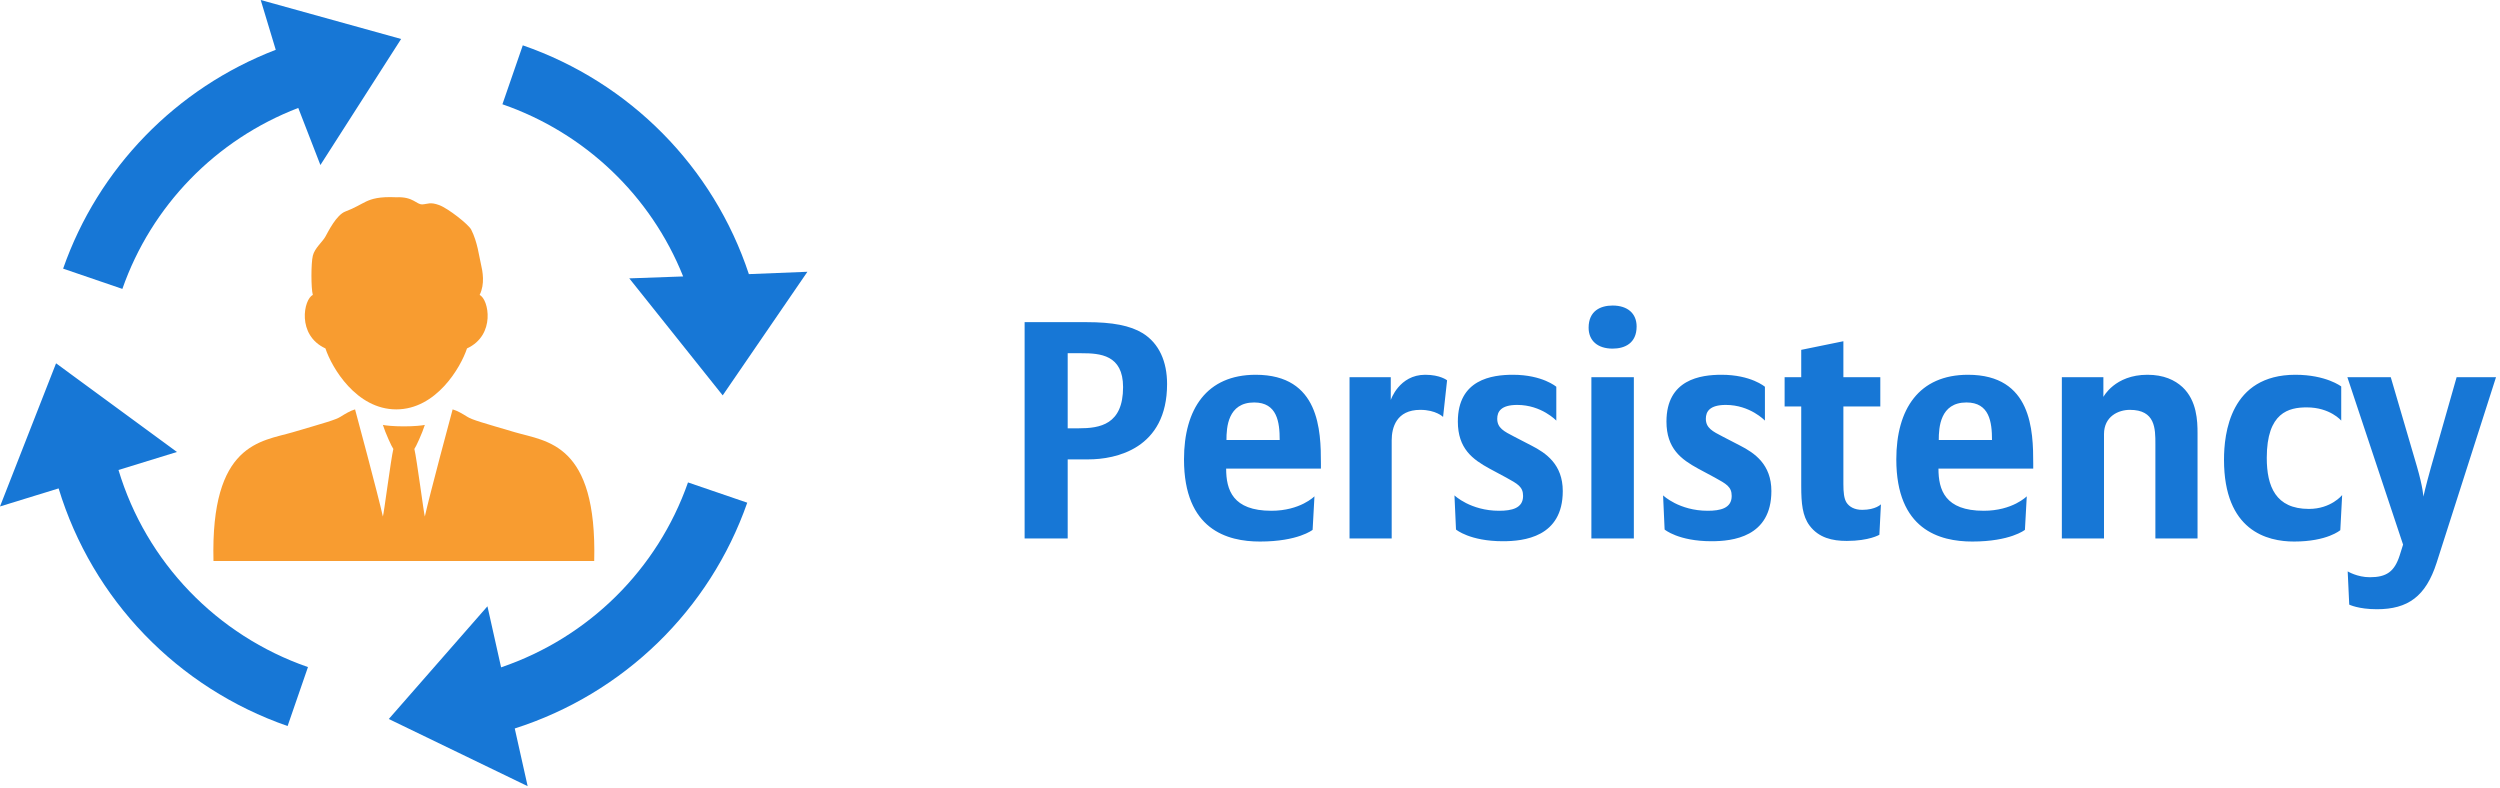
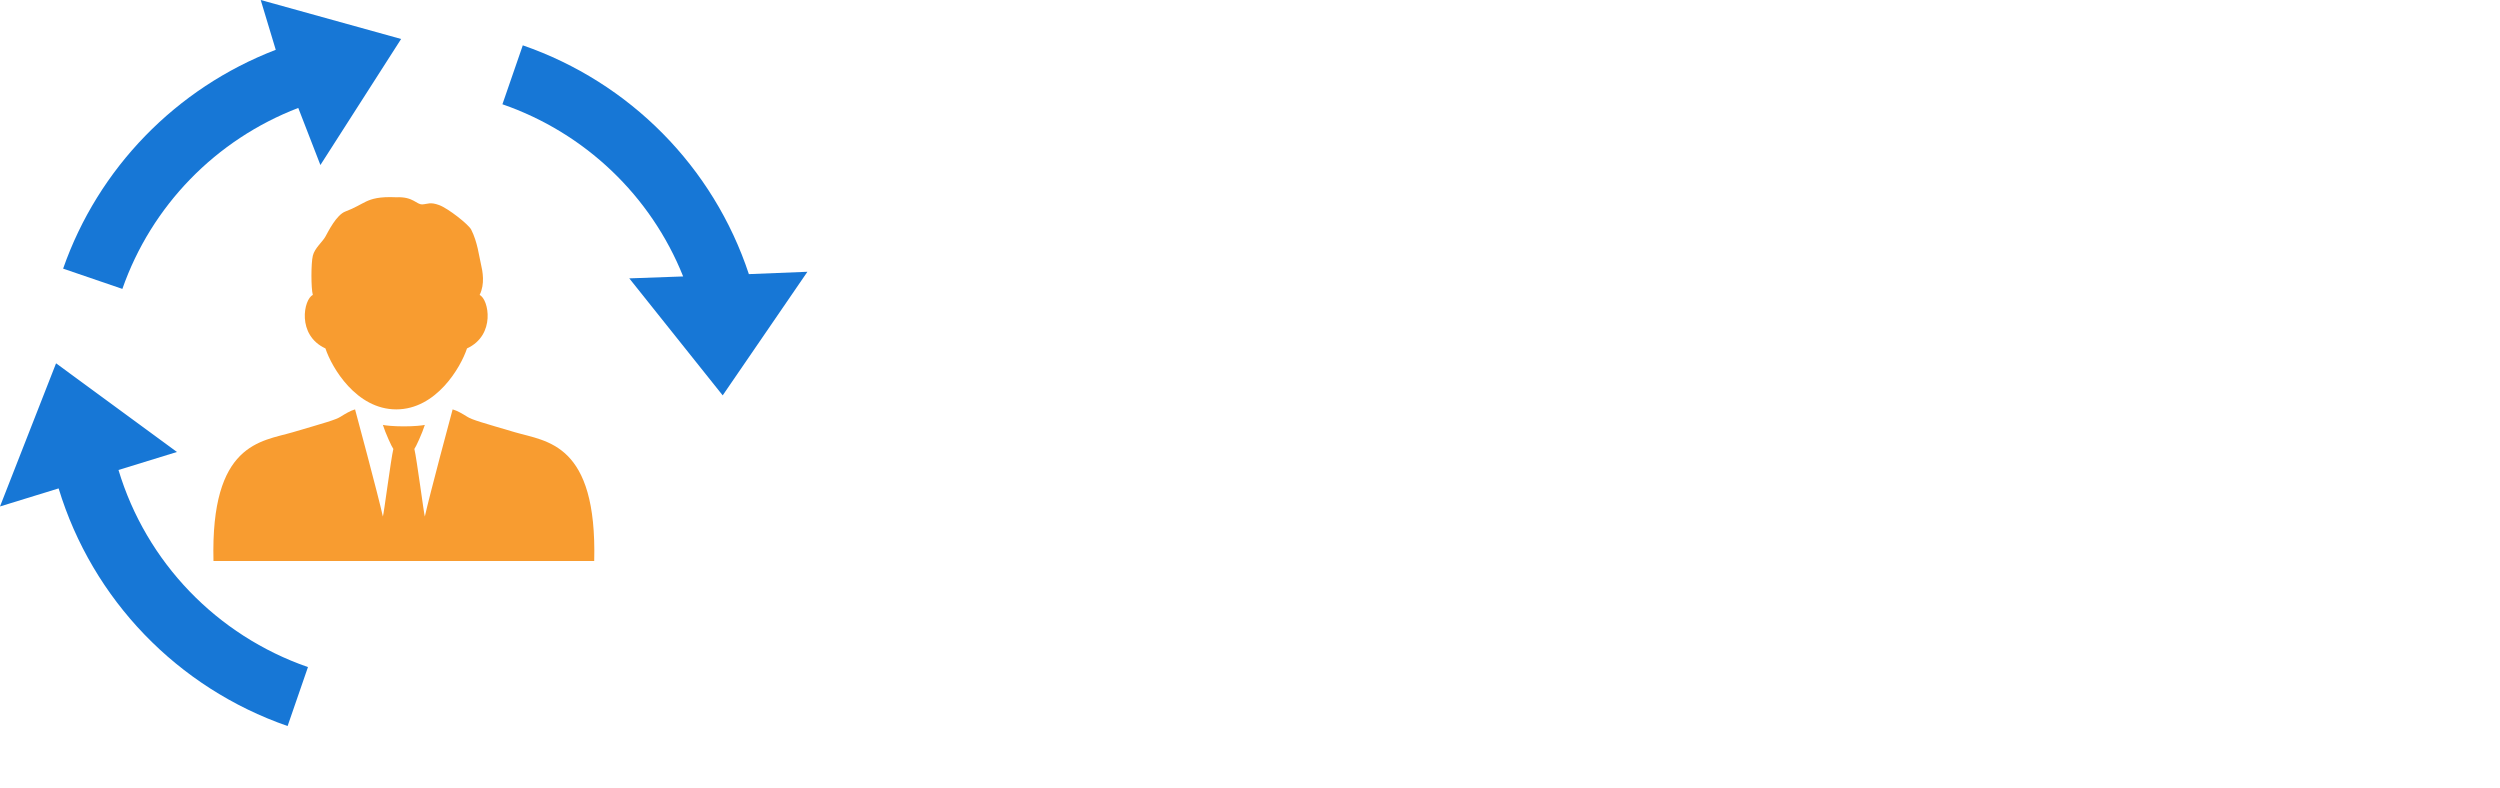
<svg xmlns="http://www.w3.org/2000/svg" width="130px" height="41px" viewBox="0 0 130 41" version="1.1">
  <title>Persistency_ICON_H</title>
  <desc>Created with Sketch.</desc>
  <defs />
  <g id="BALIC_BusinessDash-Option-2-Table" stroke="none" stroke-width="1" fill="none" fill-rule="evenodd" transform="translate(-43, -90)">
    <g id="RM-Tracker" transform="translate(-4, 85)">
      <g id="Persistency_ICON_H" transform="translate(47, 5)">
-         <path d="M60.688,19.968 C60.688,23.344 58.016,23.888 56.592,23.888 L55.52,23.888 L55.52,28 L53.28,28 L53.28,16.752 L56.496,16.752 C57.856,16.752 58.768,16.928 59.424,17.328 C60.272,17.856 60.688,18.8 60.688,19.968 Z M58.4,20.128 C58.4,18.448 57.2,18.368 56.24,18.368 L55.52,18.368 L55.52,22.272 L56.096,22.272 C57.2,22.272 58.4,22.08 58.4,20.128 Z M68.688,24.368 L63.76,24.368 C63.76,25.472 64.096,26.56 66.112,26.56 C67.616,26.56 68.352,25.808 68.352,25.808 L68.256,27.552 C68.256,27.552 67.504,28.16 65.52,28.16 C63.808,28.16 61.568,27.536 61.568,23.888 C61.568,21.264 62.752,19.488 65.296,19.488 C68.624,19.488 68.688,22.4 68.688,24.112 L68.688,24.368 Z M66.544,22.88 C66.544,21.952 66.416,20.928 65.216,20.928 C63.84,20.928 63.776,22.24 63.776,22.88 L66.544,22.88 Z M75.248,19.776 L75.04,21.68 C75.04,21.68 74.672,21.312 73.856,21.312 C72.608,21.312 72.368,22.24 72.368,22.896 L72.368,28 L70.176,28 L70.176,19.616 L72.32,19.616 L72.32,20.8 C72.32,20.8 72.752,19.488 74.112,19.488 C74.896,19.488 75.248,19.776 75.248,19.776 Z M81.264,25.536 C81.264,27.936 79.232,28.144 78.144,28.144 C76.432,28.144 75.712,27.536 75.712,27.536 L75.632,25.76 C75.632,25.76 76.464,26.56 77.952,26.56 C78.608,26.56 79.2,26.432 79.2,25.792 C79.2,25.312 78.928,25.168 78.32,24.832 L77.456,24.368 C76.576,23.888 75.808,23.328 75.808,21.92 C75.808,19.728 77.584,19.488 78.672,19.488 C80.208,19.488 80.928,20.112 80.928,20.112 L80.928,21.872 C80.928,21.872 80.16,21.056 78.896,21.056 C78.048,21.056 77.856,21.408 77.856,21.776 C77.856,22.256 78.208,22.432 78.736,22.704 L79.632,23.168 C80.384,23.552 81.264,24.144 81.264,25.536 Z M85.104,16.976 C85.104,17.856 84.48,18.128 83.856,18.128 C83.072,18.128 82.608,17.712 82.608,17.04 C82.608,16.16 83.232,15.888 83.856,15.888 C84.64,15.888 85.104,16.304 85.104,16.976 Z M84.96,28 L82.752,28 L82.752,19.616 L84.96,19.616 L84.96,28 Z M92.112,25.536 C92.112,27.936 90.08,28.144 88.992,28.144 C87.28,28.144 86.56,27.536 86.56,27.536 L86.48,25.76 C86.48,25.76 87.312,26.56 88.8,26.56 C89.456,26.56 90.048,26.432 90.048,25.792 C90.048,25.312 89.776,25.168 89.168,24.832 L88.304,24.368 C87.424,23.888 86.656,23.328 86.656,21.92 C86.656,19.728 88.432,19.488 89.52,19.488 C91.056,19.488 91.776,20.112 91.776,20.112 L91.776,21.872 C91.776,21.872 91.008,21.056 89.744,21.056 C88.896,21.056 88.704,21.408 88.704,21.776 C88.704,22.256 89.056,22.432 89.584,22.704 L90.48,23.168 C91.232,23.552 92.112,24.144 92.112,25.536 Z M97.808,26.224 L97.728,27.808 C97.728,27.808 97.2,28.128 96.032,28.128 C95.28,28.128 94.576,27.968 94.096,27.328 C93.728,26.832 93.664,26.176 93.664,25.28 L93.664,21.136 L92.8,21.136 L92.8,19.616 L93.664,19.616 L93.664,18.192 L95.856,17.744 L95.856,19.616 L97.776,19.616 L97.776,21.136 L95.856,21.136 L95.856,25.168 C95.856,25.6 95.888,25.92 96.016,26.128 C96.16,26.352 96.432,26.512 96.832,26.512 C97.536,26.512 97.808,26.224 97.808,26.224 Z M105.728,24.368 L100.8,24.368 C100.8,25.472 101.136,26.56 103.152,26.56 C104.656,26.56 105.392,25.808 105.392,25.808 L105.296,27.552 C105.296,27.552 104.544,28.16 102.56,28.16 C100.848,28.16 98.608,27.536 98.608,23.888 C98.608,21.264 99.792,19.488 102.336,19.488 C105.664,19.488 105.728,22.4 105.728,24.112 L105.728,24.368 Z M103.584,22.88 C103.584,21.952 103.456,20.928 102.256,20.928 C100.88,20.928 100.816,22.24 100.816,22.88 L103.584,22.88 Z M114.272,28 L112.08,28 L112.08,23.088 C112.08,22.288 112.08,21.312 110.752,21.312 C110.16,21.312 109.408,21.648 109.408,22.576 L109.408,28 L107.216,28 L107.216,19.616 L109.376,19.616 L109.376,20.64 C109.376,20.64 109.968,19.488 111.664,19.488 C112.512,19.488 113.088,19.76 113.488,20.128 C114.24,20.832 114.272,21.888 114.272,22.528 L114.272,28 Z M121.792,25.744 L121.696,27.568 C121.696,27.568 121.024,28.16 119.296,28.16 C117.888,28.16 115.648,27.6 115.648,23.904 C115.648,22.544 115.968,19.488 119.36,19.488 C120.96,19.488 121.744,20.096 121.744,20.096 L121.744,21.872 C121.744,21.872 121.168,21.184 119.952,21.184 C119.024,21.184 117.872,21.44 117.872,23.808 C117.872,25.296 118.336,26.464 120.064,26.464 C121.216,26.464 121.792,25.744 121.792,25.744 Z M126.016,25.824 C126.016,25.824 126.016,25.824 126.016,25.824 C126.016,25.824 126.016,25.824 126.016,25.824 Z M126.016,25.824 C126.017,25.821 126.145,25.246 126.4,24.336 L127.744,19.616 L129.792,19.616 L126.704,29.264 C126.144,31.008 125.216,31.68 123.6,31.68 C122.64,31.68 122.16,31.44 122.16,31.44 L122.08,29.712 C122.08,29.712 122.576,30.016 123.232,30.016 C124.096,30.016 124.512,29.728 124.784,28.88 L124.96,28.32 L122.064,19.616 L124.32,19.616 L125.68,24.256 C125.999,25.357 126.016,25.822 126.016,25.824 L126.016,25.824 Z" id="Persistency" fill="#1777D6" />
        <g id="Group-11">
          <path d="M6.161,24.439 L9.201,23.503 L2.915,18.892 L0,26.336 L3.048,25.397 C4.803,31.173 9.229,35.766 14.955,37.754 L16.014,34.688 C11.268,33.041 7.604,29.229 6.161,24.439" id="Fill-1" fill="#1777D6" />
-           <path d="M26.057,34.702 L25.347,31.527 L20.217,37.388 L27.438,40.881 L26.767,37.881 C32.426,36.073 36.903,31.725 38.857,26.14 L35.776,25.086 C34.194,29.608 30.61,33.153 26.057,34.702" id="Fill-3" fill="#1777D6" />
          <path d="M35.524,14.375 L32.723,14.475 L37.58,20.56 L41.986,14.132 L38.941,14.254 C37.099,8.683 32.752,4.284 27.185,2.357 L26.126,5.422 C30.416,6.908 33.846,10.175 35.524,14.375" id="Fill-6" fill="#1777D6" />
          <path d="M13.557,0 L14.339,2.59 C9.153,4.584 5.109,8.745 3.282,13.969 L6.363,15.023 C7.874,10.702 11.22,7.26 15.51,5.613 L16.661,8.581 L20.858,2.027 L13.557,0 Z" id="Fill-9" fill="#1777D6" />
-           <path d="M24.941,15.338 C25.225,14.761 25.098,14.109 25.006,13.718 C24.911,13.327 24.833,12.589 24.502,11.939 C24.368,11.674 23.308,10.837 22.836,10.664 C22.366,10.49 22.236,10.614 21.965,10.628 C21.65,10.645 21.5,10.217 20.606,10.258 C19.707,10.216 19.333,10.346 19.047,10.475 C18.765,10.607 18.435,10.822 17.965,10.996 C17.493,11.169 17.07,12.038 16.923,12.3 C16.786,12.56 16.359,12.905 16.267,13.297 C16.171,13.688 16.171,14.989 16.267,15.338 C15.794,15.556 15.417,17.424 16.923,18.118 C17.252,19.119 18.53,21.288 20.606,21.288 C22.677,21.288 23.953,19.119 24.284,18.118 C25.79,17.425 25.414,15.558 24.941,15.338 Z" id="Shape" fill="#F89C30" fill-rule="nonzero" />
+           <path d="M24.941,15.338 C25.225,14.761 25.098,14.109 25.006,13.718 C24.911,13.327 24.833,12.589 24.502,11.939 C24.368,11.674 23.308,10.837 22.836,10.664 C22.366,10.49 22.236,10.614 21.965,10.628 C21.65,10.645 21.5,10.217 20.606,10.258 C19.707,10.216 19.333,10.346 19.047,10.475 C18.765,10.607 18.435,10.822 17.965,10.996 C17.493,11.169 17.07,12.038 16.923,12.3 C16.786,12.56 16.359,12.905 16.267,13.297 C16.171,13.688 16.171,14.989 16.267,15.338 C15.794,15.556 15.417,17.424 16.923,18.118 C17.252,19.119 18.53,21.288 20.606,21.288 C22.677,21.288 23.953,19.119 24.284,18.118 C25.79,17.425 25.414,15.558 24.941,15.338 " id="Shape" fill="#F89C30" fill-rule="nonzero" />
          <path d="M26.775,22.476 C25.124,21.989 24.55,21.834 24.294,21.669 C24.065,21.526 23.781,21.355 23.537,21.288 C23.52,21.336 22.322,25.809 22.091,26.86 C22.045,26.737 21.668,23.832 21.547,23.346 C21.623,23.252 21.965,22.506 22.091,22.095 C21.965,22.126 21.547,22.171 21.002,22.171 C20.454,22.171 20.036,22.126 19.91,22.095 C20.036,22.506 20.378,23.252 20.454,23.346 C20.333,23.832 19.959,26.737 19.91,26.86 C19.679,25.809 18.48,21.336 18.463,21.288 C18.22,21.355 17.94,21.526 17.711,21.669 C17.451,21.835 16.878,21.989 15.227,22.476 C13.578,22.962 10.945,23.025 11.101,29.173 C15.023,29.173 21.002,29.173 21.002,29.173 C21.002,29.173 26.975,29.173 30.899,29.173 C31.052,23.025 28.427,22.962 26.775,22.476 Z" id="Shape" fill="#F89C30" fill-rule="nonzero" />
        </g>
      </g>
    </g>
  </g>
</svg>